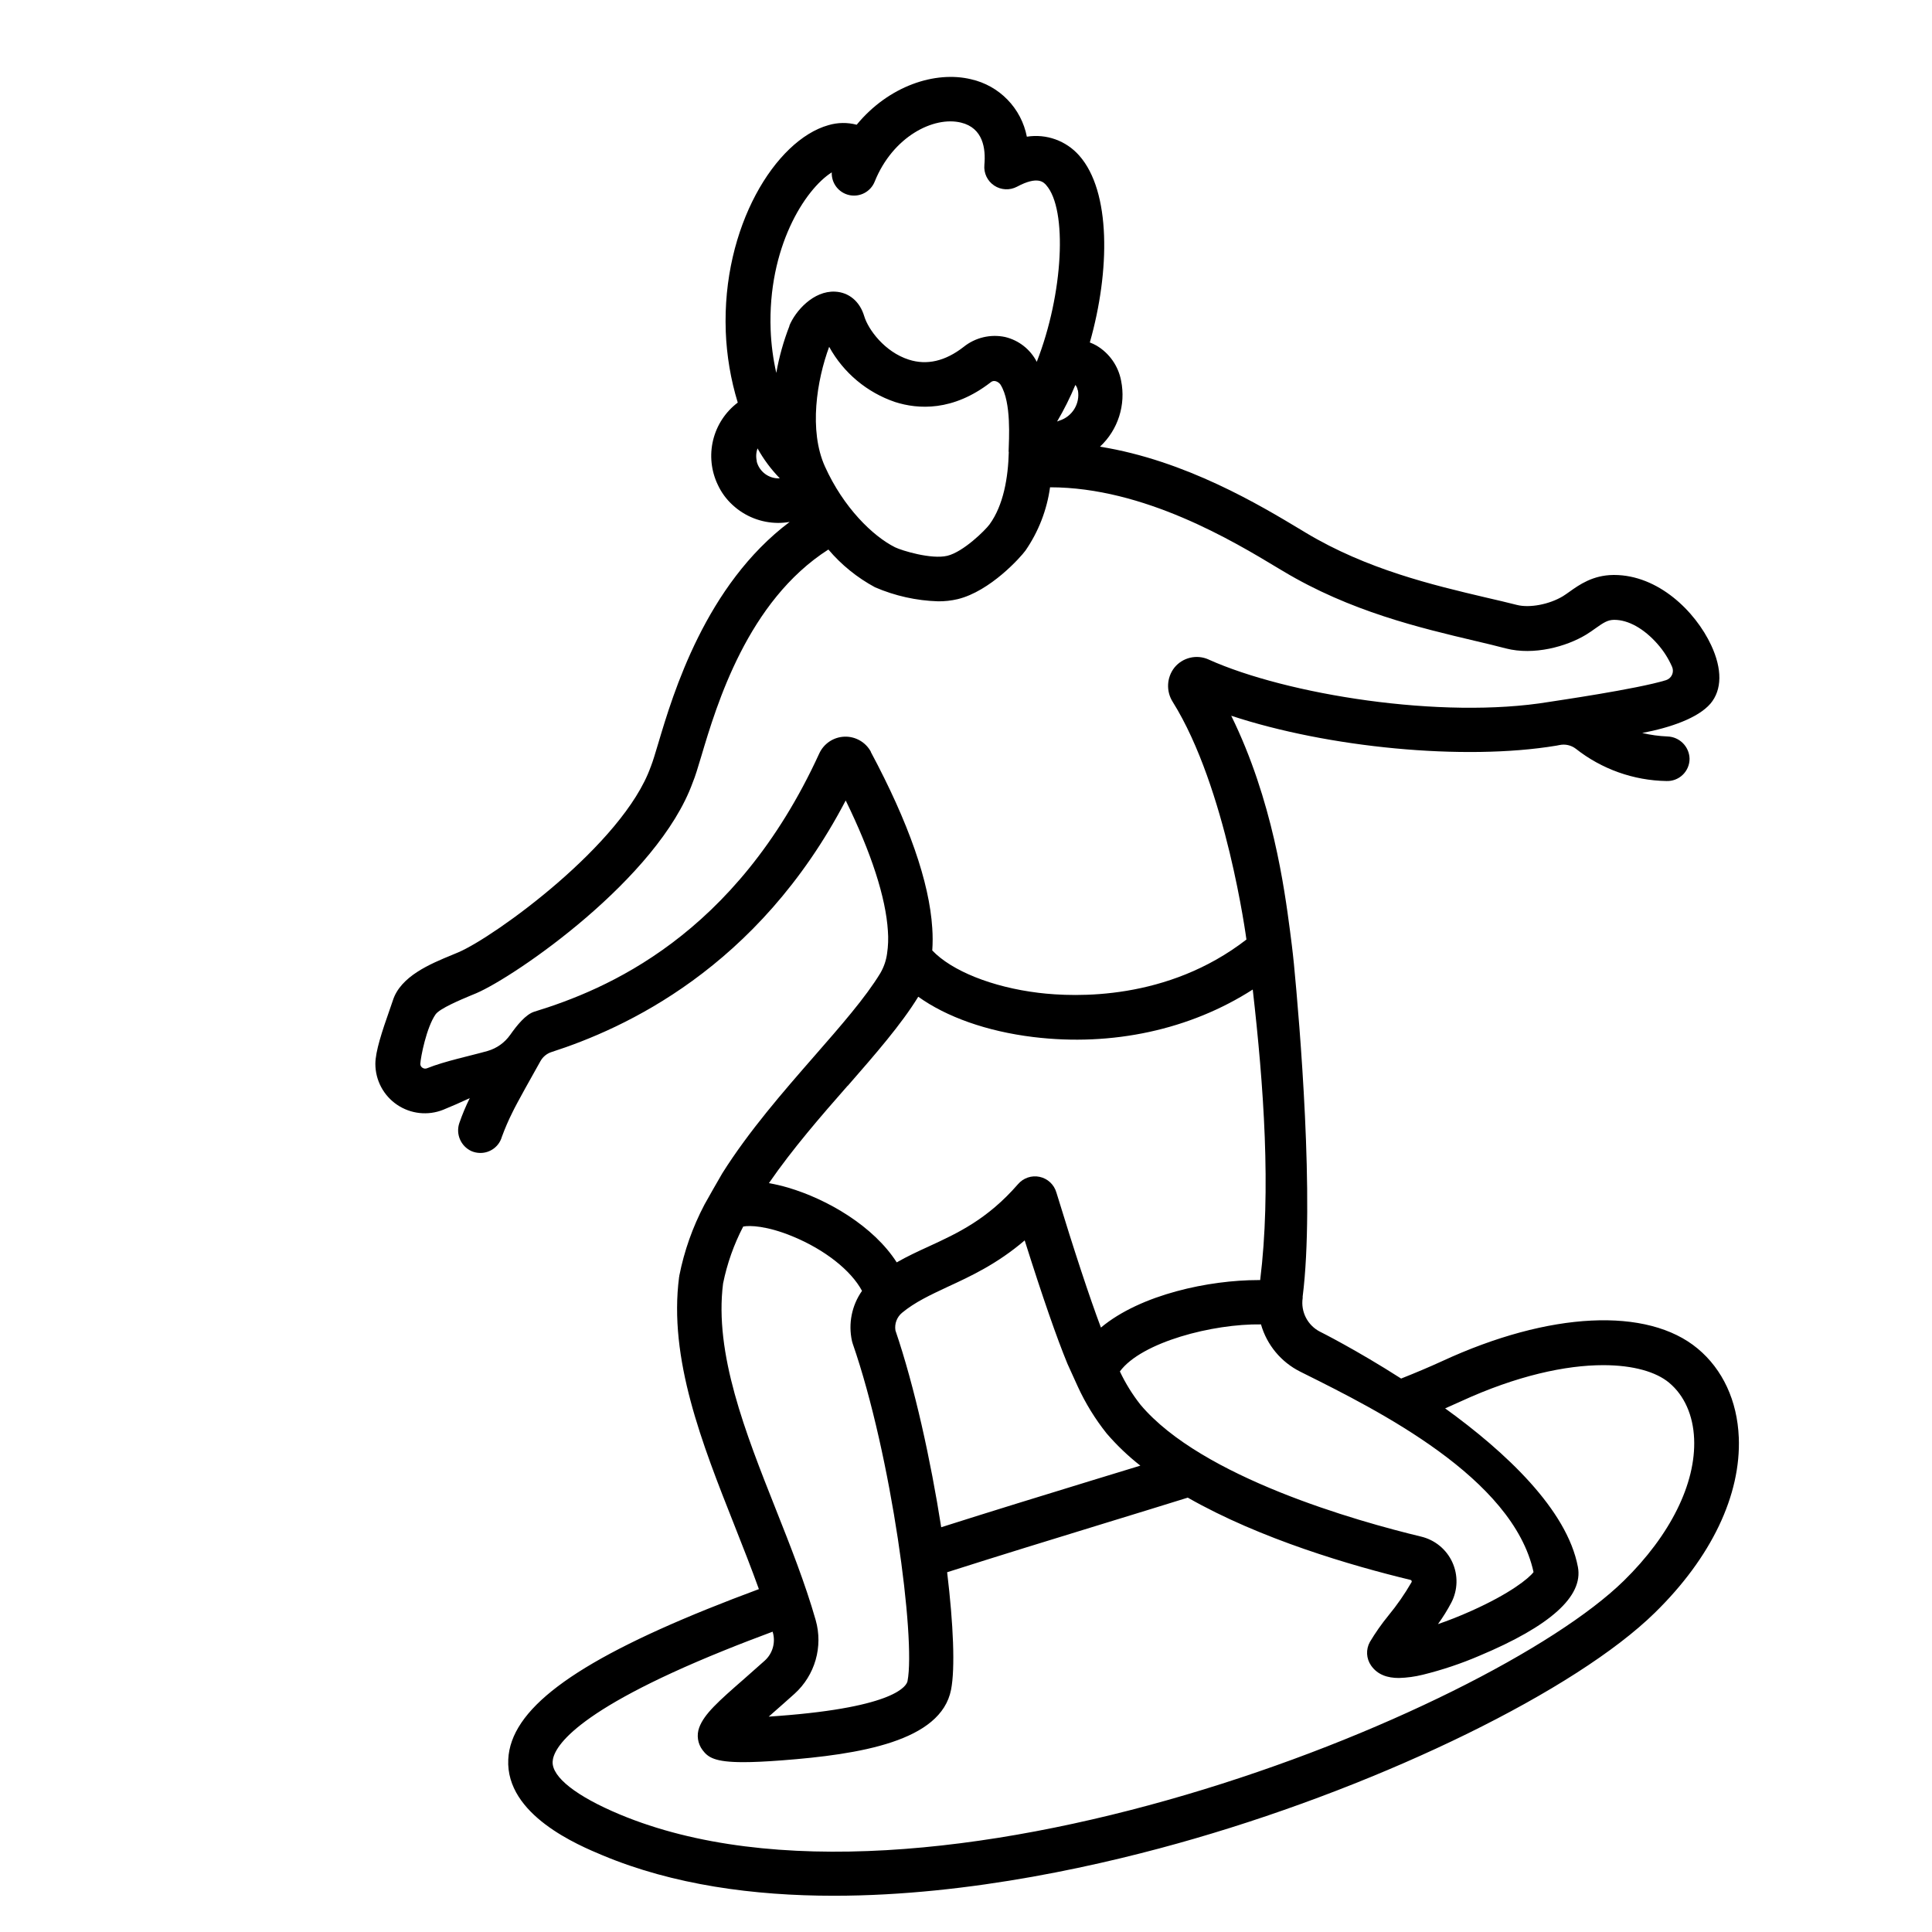
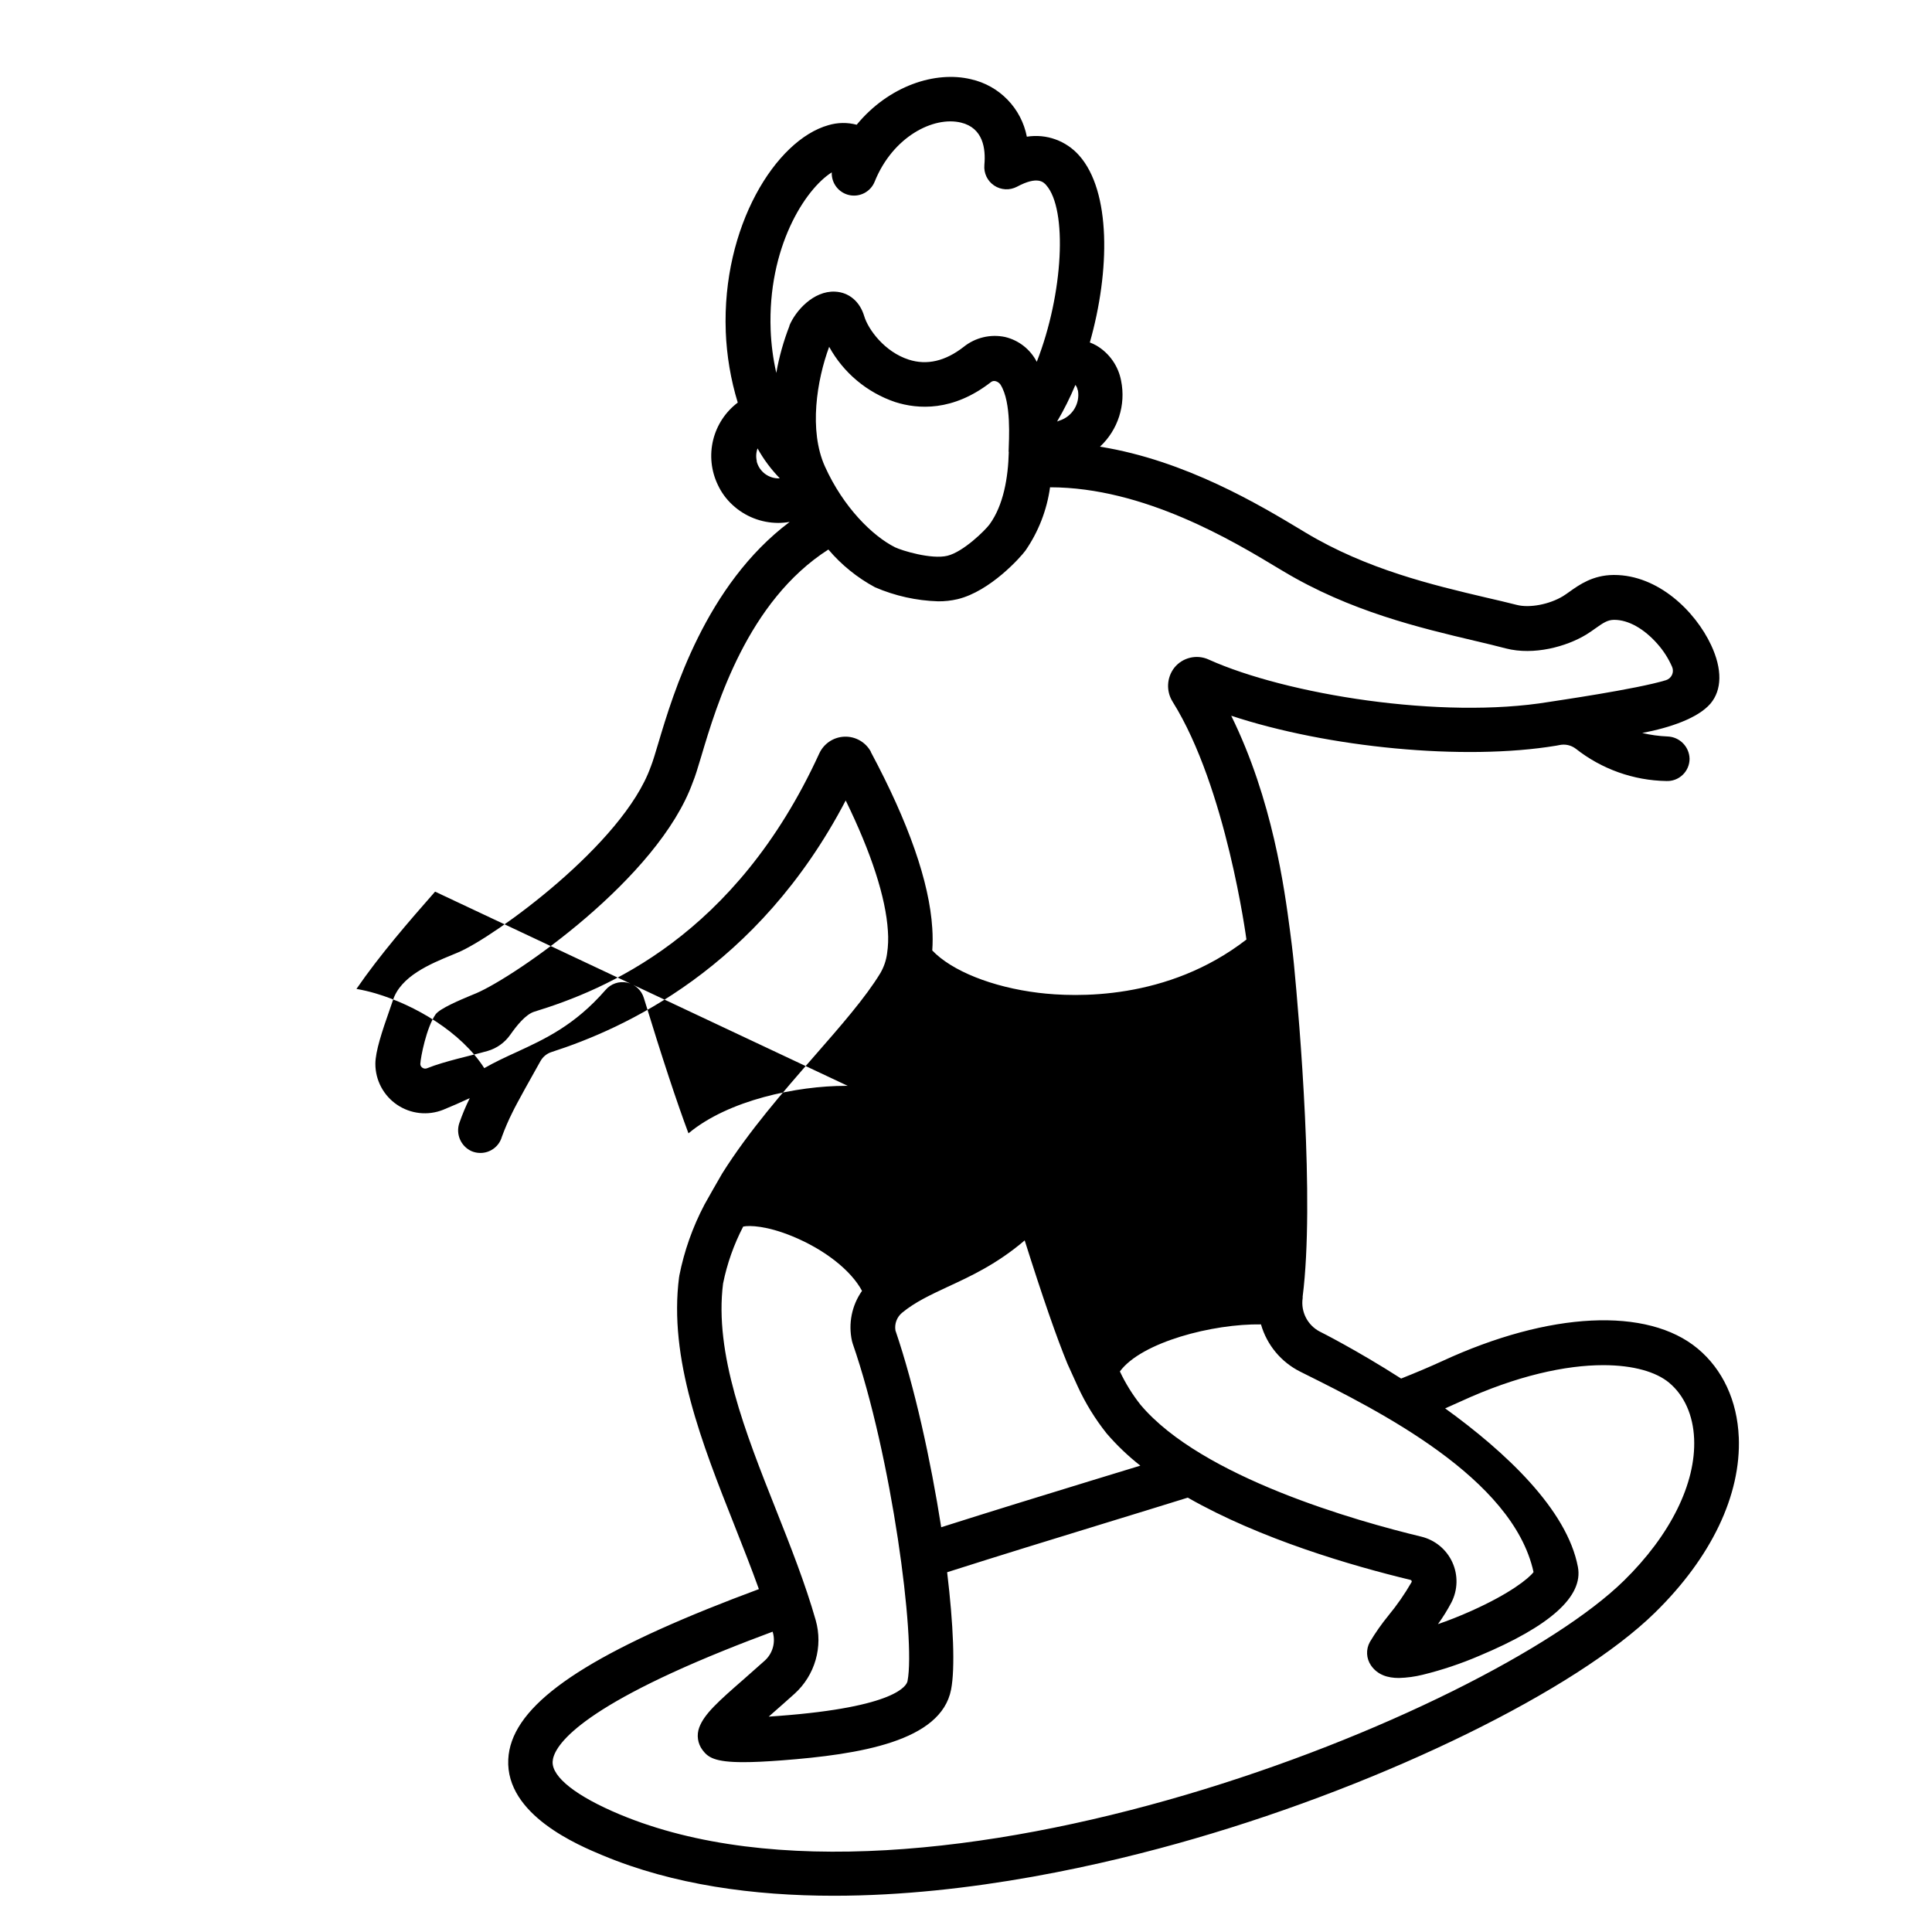
<svg xmlns="http://www.w3.org/2000/svg" fill="#000000" width="800px" height="800px" version="1.1" viewBox="144 144 512 512">
-   <path d="m604.79 524.87c-0.395-9.625-4.25-17.957-10.883-23.477-13.305-11.078-39.273-9.84-67.77 3.344-3.258 1.496-6.887 3.031-10.824 4.594-11.957-7.656-21.48-12.41-21.48-12.41v0.004c-3.297-1.676-5.156-5.273-4.613-8.934v-0.402c3.219-25.465-0.828-72.641-2.312-88.059-0.305-3.18-0.828-7.254-1.055-8.945-1.445-10.922-4.566-34.547-15.566-56.906 25.586 8.441 61.637 11.996 86.148 7.93l0.809-0.156c1.535-0.332 3.137 0.027 4.379 0.984 6.848 5.394 15.273 8.395 23.988 8.543 1.609 0.062 3.172-0.531 4.328-1.645 1.16-1.113 1.816-2.652 1.812-4.262-0.074-3.203-2.641-5.793-5.844-5.902-2.258-0.09-4.504-0.398-6.699-0.926 7.43-1.406 14.762-3.938 18.074-7.766 3.09-3.652 3.16-9.16 0.188-15.508-4.203-8.984-14.031-18.598-25.723-18.598h-0.168c-5.461 0.051-9.031 2.578-11.641 4.438-0.621 0.434-1.199 0.855-1.73 1.18-3.602 2.184-8.855 3.188-12.223 2.32-2.598-0.66-5.344-1.309-8.234-1.969-14.031-3.305-31.488-7.43-47.703-17.16l-1.219-0.738c-10.824-6.504-30.582-18.422-53.324-22.07l-0.004 0.004c4.785-4.457 6.906-11.078 5.602-17.484-0.73-3.894-3.106-7.289-6.516-9.309-0.566-0.324-1.156-0.602-1.77-0.828 5.383-18.973 5.609-40.051-2.824-49.543-3.465-3.93-8.695-5.812-13.867-4.988-0.719-3.695-2.496-7.102-5.117-9.801-2.621-2.703-5.969-4.582-9.641-5.414-9.516-2.312-21.875 1.762-30.336 12.043v0.004c-2.469-0.656-5.066-0.613-7.508 0.117-13.973 3.938-28.23 26.883-27.188 54.691h-0.004c0.246 6.383 1.312 12.711 3.18 18.824-3.262 2.465-5.566 5.981-6.531 9.953-0.961 3.973-0.523 8.156 1.246 11.84 0.934 2.012 2.254 3.82 3.887 5.316 3.289 3.059 7.613 4.766 12.105 4.781 1.02-0.004 2.043-0.094 3.051-0.266-22.277 16.727-30.879 45.422-34.824 58.676-0.777 2.609-1.457 4.852-1.879 5.902 0 0.117-0.098 0.234-0.137 0.355-7.281 20.457-41.438 45.059-50.953 49.121l-1.645 0.688c-5.785 2.383-13.719 5.648-15.742 12.133-0.148 0.492-0.434 1.301-0.789 2.293-2.078 5.902-3.809 11.129-3.828 14.434v0.004c0 4.348 2.156 8.418 5.758 10.855 3.602 2.441 8.18 2.938 12.219 1.324 2.203-0.887 4.633-1.969 7.035-3.078h0.004c-1.059 2.133-1.98 4.332-2.758 6.582-1.008 2.945 0.387 6.172 3.219 7.461 0.734 0.316 1.531 0.48 2.332 0.48 2.648 0.02 4.988-1.73 5.719-4.281 0.809-2.211 1.742-4.379 2.801-6.484 1.074-2.273 5.441-10.055 7.438-13.598h0.004c0.645-1.145 1.699-2 2.953-2.391 19.031-6.141 54.594-22.043 77.922-66.656 6.781 13.875 10.629 25.723 11.18 34.566 0.152 2.008 0.078 4.023-0.219 6.012-0.246 1.816-0.844 3.562-1.762 5.148-3.938 6.504-10.578 14.082-17.574 22.09-8.188 9.379-17.277 19.797-24.316 30.965-0.336 0.523-4.586 8-4.773 8.375h0.004c-3.109 5.914-5.348 12.25-6.641 18.805 0 0.109 0 0.207-0.051 0.316-2.824 21.648 6.062 44.102 14.66 65.809 2.293 5.805 4.508 11.414 6.484 16.914-4.742 1.762-9.34 3.531-13.727 5.305-35.809 14.484-52.062 26.766-52.691 39.812-0.719 14.762 18.695 22.801 25.062 25.457 18.695 7.805 39.969 10.688 61.215 10.688 36.211 0 72.344-8.383 95.566-15.133 50.941-14.781 101.14-39.383 122.04-59.891 14.945-14.629 22.84-31.152 22.219-46.504zm-116.23-17.375 1.102 0.551c19.387 9.672 55.281 27.551 60.742 52.574-1.238 1.652-6.18 5.668-16.422 10.254-3.285 1.477-6.289 2.637-8.906 3.531 1.32-1.82 2.508-3.734 3.555-5.727 1.715-3.328 1.809-7.266 0.25-10.672s-4.598-5.906-8.242-6.785c-16.945-4.082-58.113-15.645-74.371-34.922-2.164-2.731-4.004-5.703-5.488-8.855 5.758-7.805 24.688-12.664 37.391-12.469 1.562 5.445 5.328 9.984 10.391 12.52zm-107.26-10.922c-0.285-1.766 0.387-3.551 1.773-4.688 3.426-2.832 7.457-4.695 12.121-6.887 5.973-2.754 13.047-6.023 20.359-12.281 4.723 14.965 8.473 25.762 11.324 32.68 0 0 2.508 5.57 2.746 6.051 2.039 4.441 4.613 8.617 7.656 12.438 2.691 3.129 5.68 5.981 8.926 8.523-4.25 1.312-8.547 2.625-12.891 3.938-13.305 4.074-26.734 8.207-39.883 12.387-2.773-17.703-7.043-37.234-12.133-52.16zm48.355-249.16c0.625 3.543-1.484 6.996-4.918 8.059-0.207 0.066-0.406 0.148-0.602 0.234 1.84-3.117 3.461-6.359 4.852-9.699 0.328 0.402 0.539 0.891 0.617 1.406zm-85.086 18.812c-0.273-1.125-0.207-2.305 0.188-3.394 1.609 2.894 3.594 5.559 5.902 7.93-2.871 0.164-5.453-1.742-6.141-4.535zm8.66-35.887c-1.578 4.039-2.75 8.219-3.504 12.488-0.848-3.746-1.348-7.559-1.496-11.395-0.816-21.816 9.094-37.273 16.195-41.75v-0.004c-0.121 2.875 1.84 5.418 4.652 6.027 2.809 0.605 5.648-0.898 6.723-3.566 4.793-11.926 15.605-17.418 22.887-15.645 5.844 1.418 6.582 6.887 6.18 11.227h0.004c-0.203 2.16 0.801 4.258 2.606 5.457 1.809 1.203 4.125 1.316 6.043 0.301 5.512-2.953 7.066-1.172 7.734-0.414 5.688 6.406 4.555 28.812-2.5 46.82-1.707-3.309-4.766-5.707-8.383-6.574-3.875-0.824-7.918 0.141-11.004 2.629-4.84 3.769-9.73 4.922-14.535 3.367-6.375-2.035-10.746-7.969-11.809-11.531-1.16-3.879-4.043-6.309-7.715-6.484-5.734-0.281-10.523 5.121-12.129 9.047zm58.113 33.387c-0.168 6.887-1.418 14.168-5.098 19.238-1.172 1.594-6.965 7.301-11.188 8.324-4.223 1.023-12.074-1.379-13.863-2.254-5.902-2.953-13.676-10.547-18.578-21.41-4.309-9.555-2.144-22.887 1.121-31.715 3.797 6.898 10.043 12.121 17.504 14.641 6.012 1.918 15.293 2.559 25.379-5.293 1.141-0.836 2.371 0.355 2.566 0.746 2.894 4.676 2.188 14.445 2.106 17.723zm-36.527 79.535v0.004c-1.371-2.566-4.086-4.133-6.996-4.039-2.91 0.094-5.512 1.832-6.719 4.481-22.207 48.48-56.719 62.641-75.492 68.398-2.312 0.707-4.695 3.719-6.414 6.168h-0.004c-1.449 2.051-3.551 3.547-5.961 4.242-4.469 1.277-11.316 2.676-16.059 4.586-0.406 0.164-0.863 0.113-1.223-0.137-0.336-0.215-0.547-0.586-0.559-0.984 0.078-1.812 1.633-9.691 4.043-13.156 1.094-1.574 6.809-3.938 8.984-4.859l1.801-0.746c10.273-4.398 48.168-30.367 57.367-55.863 0.68-1.625 1.348-3.879 2.273-6.957 4.082-13.707 12.27-41.082 33.672-54.77v-0.004c3.461 4.078 7.652 7.473 12.359 10.008 5.293 2.285 10.969 3.547 16.727 3.723 1.742 0.016 3.481-0.176 5.176-0.574 8.648-2.098 16.727-11.16 17.957-12.859h0.004c3.457-5.008 5.691-10.758 6.523-16.785 24.906 0 48.609 14.297 60.488 21.461l1.238 0.738c17.801 10.688 36.25 15.035 51.07 18.539 2.844 0.668 5.531 1.309 8.02 1.969 7.41 1.898 16.031-0.48 21.293-3.68 0.887-0.543 1.672-1.102 2.43-1.645 2.078-1.477 3.227-2.242 4.922-2.254h0.07c3.731 0 7.871 2.332 11.453 6.394h-0.004c1.605 1.809 2.914 3.863 3.879 6.082 0.285 0.676 0.273 1.445-0.035 2.113-0.309 0.668-0.887 1.176-1.59 1.398-7.766 2.391-29.52 5.519-30.945 5.758-28.535 4.723-69.707-1.969-90.262-11.227v-0.004c-3.16-1.43-6.891-0.547-9.074 2.148-2.059 2.625-2.234 6.266-0.441 9.082 14.211 22.75 19.492 62.73 19.531 62.977-20.93 16.207-45.324 15.312-55.105 14.121-12.309-1.504-23.016-5.824-28.152-11.227v-0.004c0.137-1.965 0.137-3.938 0-5.902-0.766-12.211-6.246-27.926-16.293-46.711zm-6.16 88.5c7.312-8.383 14.219-16.305 18.695-23.617 7.449 5.344 18.145 9.172 30.445 10.676 21 2.566 41.664-1.969 58.195-12.586 2.902 25.445 4.922 53.137 1.969 77h-0.57c-12.793 0-31.047 3.738-41.633 12.586-3.051-8.137-7.008-20.121-11.809-35.816v0.004c-0.605-2.09-2.309-3.676-4.438-4.133-2.125-0.453-4.332 0.297-5.738 1.957-8.137 9.34-16 12.969-23.617 16.48-2.953 1.348-5.766 2.656-8.512 4.231-6.16-9.605-18.344-16.727-28.82-19.816-1.66-0.488-3.348-0.883-5.055-1.18 6.258-9.082 13.852-17.82 20.84-25.781zm-33.031 52.371c1.062-5.25 2.856-10.328 5.332-15.082 1.691-0.344 6.238-0.227 13.086 2.598 8.562 3.523 15.512 9.043 18.402 14.445-2.715 3.856-3.68 8.676-2.664 13.281 0.051 0.227 0.117 0.453 0.188 0.668 10.352 29.844 16.727 78.277 14.535 89.465-0.215 1.133-2.894 6.887-34.184 9.23l-2.598 0.188 1.328-1.172c1.703-1.496 3.562-3.129 5.551-4.922l-0.004 0.004c2.644-2.402 4.57-5.5 5.555-8.938 0.988-3.438 0.996-7.082 0.023-10.523-2.773-9.73-6.75-19.77-10.598-29.473-8.031-20.242-16.316-41.191-13.953-59.77zm238.69 78.801c-35.895 35.16-185.37 95.566-266.04 61.922-11.523-4.812-18.016-9.91-17.82-13.992 0.168-3.406 4.922-13.086 45.332-29.43 4.144-1.684 8.48-3.344 12.969-5.019l0.059 0.207c0.762 2.684-0.062 5.57-2.129 7.449-1.969 1.742-3.769 3.344-5.441 4.82-6.887 6.012-10.617 9.328-11.945 12.93-0.742 2.012-0.406 4.266 0.887 5.973 1.438 1.898 3.121 3.199 10.824 3.199 2.617 0 5.902-0.148 10.156-0.473 20.664-1.574 42.215-5.039 44.879-18.754 1.102-5.648 0.621-17.25-1.043-31.105 13.699-4.367 27.777-8.699 41.703-12.969 7.477-2.293 14.859-4.555 22.07-6.801 19.305 11.02 43.492 18.055 59.039 21.805v0.004c0.121 0.023 0.219 0.109 0.266 0.223 0.062 0.113 0.062 0.254 0 0.367-1.797 3.117-3.852 6.078-6.141 8.855-1.809 2.215-3.453 4.559-4.918 7.016-1.082 1.965-0.957 4.375 0.324 6.219 1.742 2.5 4.418 3.305 7.379 3.305 2.137-0.059 4.262-0.348 6.336-0.863 5.133-1.262 10.152-2.945 15.008-5.031 18.773-7.871 27.551-15.742 26.098-23.508-2.863-15.242-19.207-30.504-35.188-42.047 1.406-0.609 2.773-1.219 4.074-1.82 14.965-6.887 27.926-9.633 37.824-9.633 8.02 0 14.031 1.801 17.445 4.644 4.035 3.356 6.387 8.641 6.641 14.879 0.504 11.848-6.309 25.547-18.645 37.629z" />
+   <path d="m604.79 524.87c-0.395-9.625-4.25-17.957-10.883-23.477-13.305-11.078-39.273-9.84-67.77 3.344-3.258 1.496-6.887 3.031-10.824 4.594-11.957-7.656-21.48-12.41-21.48-12.41v0.004c-3.297-1.676-5.156-5.273-4.613-8.934v-0.402c3.219-25.465-0.828-72.641-2.312-88.059-0.305-3.18-0.828-7.254-1.055-8.945-1.445-10.922-4.566-34.547-15.566-56.906 25.586 8.441 61.637 11.996 86.148 7.93l0.809-0.156c1.535-0.332 3.137 0.027 4.379 0.984 6.848 5.394 15.273 8.395 23.988 8.543 1.609 0.062 3.172-0.531 4.328-1.645 1.16-1.113 1.816-2.652 1.812-4.262-0.074-3.203-2.641-5.793-5.844-5.902-2.258-0.09-4.504-0.398-6.699-0.926 7.43-1.406 14.762-3.938 18.074-7.766 3.09-3.652 3.16-9.16 0.188-15.508-4.203-8.984-14.031-18.598-25.723-18.598h-0.168c-5.461 0.051-9.031 2.578-11.641 4.438-0.621 0.434-1.199 0.855-1.73 1.18-3.602 2.184-8.855 3.188-12.223 2.32-2.598-0.66-5.344-1.309-8.234-1.969-14.031-3.305-31.488-7.43-47.703-17.16l-1.219-0.738c-10.824-6.504-30.582-18.422-53.324-22.07l-0.004 0.004c4.785-4.457 6.906-11.078 5.602-17.484-0.73-3.894-3.106-7.289-6.516-9.309-0.566-0.324-1.156-0.602-1.77-0.828 5.383-18.973 5.609-40.051-2.824-49.543-3.465-3.93-8.695-5.812-13.867-4.988-0.719-3.695-2.496-7.102-5.117-9.801-2.621-2.703-5.969-4.582-9.641-5.414-9.516-2.312-21.875 1.762-30.336 12.043v0.004c-2.469-0.656-5.066-0.613-7.508 0.117-13.973 3.938-28.23 26.883-27.188 54.691h-0.004c0.246 6.383 1.312 12.711 3.18 18.824-3.262 2.465-5.566 5.981-6.531 9.953-0.961 3.973-0.523 8.156 1.246 11.84 0.934 2.012 2.254 3.82 3.887 5.316 3.289 3.059 7.613 4.766 12.105 4.781 1.02-0.004 2.043-0.094 3.051-0.266-22.277 16.727-30.879 45.422-34.824 58.676-0.777 2.609-1.457 4.852-1.879 5.902 0 0.117-0.098 0.234-0.137 0.355-7.281 20.457-41.438 45.059-50.953 49.121l-1.645 0.688c-5.785 2.383-13.719 5.648-15.742 12.133-0.148 0.492-0.434 1.301-0.789 2.293-2.078 5.902-3.809 11.129-3.828 14.434v0.004c0 4.348 2.156 8.418 5.758 10.855 3.602 2.441 8.18 2.938 12.219 1.324 2.203-0.887 4.633-1.969 7.035-3.078h0.004c-1.059 2.133-1.98 4.332-2.758 6.582-1.008 2.945 0.387 6.172 3.219 7.461 0.734 0.316 1.531 0.48 2.332 0.48 2.648 0.02 4.988-1.73 5.719-4.281 0.809-2.211 1.742-4.379 2.801-6.484 1.074-2.273 5.441-10.055 7.438-13.598h0.004c0.645-1.145 1.699-2 2.953-2.391 19.031-6.141 54.594-22.043 77.922-66.656 6.781 13.875 10.629 25.723 11.18 34.566 0.152 2.008 0.078 4.023-0.219 6.012-0.246 1.816-0.844 3.562-1.762 5.148-3.938 6.504-10.578 14.082-17.574 22.09-8.188 9.379-17.277 19.797-24.316 30.965-0.336 0.523-4.586 8-4.773 8.375h0.004c-3.109 5.914-5.348 12.25-6.641 18.805 0 0.109 0 0.207-0.051 0.316-2.824 21.648 6.062 44.102 14.66 65.809 2.293 5.805 4.508 11.414 6.484 16.914-4.742 1.762-9.34 3.531-13.727 5.305-35.809 14.484-52.062 26.766-52.691 39.812-0.719 14.762 18.695 22.801 25.062 25.457 18.695 7.805 39.969 10.688 61.215 10.688 36.211 0 72.344-8.383 95.566-15.133 50.941-14.781 101.14-39.383 122.04-59.891 14.945-14.629 22.84-31.152 22.219-46.504zm-116.23-17.375 1.102 0.551c19.387 9.672 55.281 27.551 60.742 52.574-1.238 1.652-6.18 5.668-16.422 10.254-3.285 1.477-6.289 2.637-8.906 3.531 1.32-1.82 2.508-3.734 3.555-5.727 1.715-3.328 1.809-7.266 0.25-10.672s-4.598-5.906-8.242-6.785c-16.945-4.082-58.113-15.645-74.371-34.922-2.164-2.731-4.004-5.703-5.488-8.855 5.758-7.805 24.688-12.664 37.391-12.469 1.562 5.445 5.328 9.984 10.391 12.52zm-107.26-10.922c-0.285-1.766 0.387-3.551 1.773-4.688 3.426-2.832 7.457-4.695 12.121-6.887 5.973-2.754 13.047-6.023 20.359-12.281 4.723 14.965 8.473 25.762 11.324 32.68 0 0 2.508 5.57 2.746 6.051 2.039 4.441 4.613 8.617 7.656 12.438 2.691 3.129 5.68 5.981 8.926 8.523-4.25 1.312-8.547 2.625-12.891 3.938-13.305 4.074-26.734 8.207-39.883 12.387-2.773-17.703-7.043-37.234-12.133-52.16zm48.355-249.16c0.625 3.543-1.484 6.996-4.918 8.059-0.207 0.066-0.406 0.148-0.602 0.234 1.84-3.117 3.461-6.359 4.852-9.699 0.328 0.402 0.539 0.891 0.617 1.406zm-85.086 18.812c-0.273-1.125-0.207-2.305 0.188-3.394 1.609 2.894 3.594 5.559 5.902 7.93-2.871 0.164-5.453-1.742-6.141-4.535zm8.66-35.887c-1.578 4.039-2.75 8.219-3.504 12.488-0.848-3.746-1.348-7.559-1.496-11.395-0.816-21.816 9.094-37.273 16.195-41.75v-0.004c-0.121 2.875 1.84 5.418 4.652 6.027 2.809 0.605 5.648-0.898 6.723-3.566 4.793-11.926 15.605-17.418 22.887-15.645 5.844 1.418 6.582 6.887 6.18 11.227h0.004c-0.203 2.16 0.801 4.258 2.606 5.457 1.809 1.203 4.125 1.316 6.043 0.301 5.512-2.953 7.066-1.172 7.734-0.414 5.688 6.406 4.555 28.812-2.5 46.82-1.707-3.309-4.766-5.707-8.383-6.574-3.875-0.824-7.918 0.141-11.004 2.629-4.84 3.769-9.73 4.922-14.535 3.367-6.375-2.035-10.746-7.969-11.809-11.531-1.16-3.879-4.043-6.309-7.715-6.484-5.734-0.281-10.523 5.121-12.129 9.047zm58.113 33.387c-0.168 6.887-1.418 14.168-5.098 19.238-1.172 1.594-6.965 7.301-11.188 8.324-4.223 1.023-12.074-1.379-13.863-2.254-5.902-2.953-13.676-10.547-18.578-21.41-4.309-9.555-2.144-22.887 1.121-31.715 3.797 6.898 10.043 12.121 17.504 14.641 6.012 1.918 15.293 2.559 25.379-5.293 1.141-0.836 2.371 0.355 2.566 0.746 2.894 4.676 2.188 14.445 2.106 17.723zm-36.527 79.535v0.004c-1.371-2.566-4.086-4.133-6.996-4.039-2.91 0.094-5.512 1.832-6.719 4.481-22.207 48.48-56.719 62.641-75.492 68.398-2.312 0.707-4.695 3.719-6.414 6.168h-0.004c-1.449 2.051-3.551 3.547-5.961 4.242-4.469 1.277-11.316 2.676-16.059 4.586-0.406 0.164-0.863 0.113-1.223-0.137-0.336-0.215-0.547-0.586-0.559-0.984 0.078-1.812 1.633-9.691 4.043-13.156 1.094-1.574 6.809-3.938 8.984-4.859l1.801-0.746c10.273-4.398 48.168-30.367 57.367-55.863 0.68-1.625 1.348-3.879 2.273-6.957 4.082-13.707 12.27-41.082 33.672-54.77v-0.004c3.461 4.078 7.652 7.473 12.359 10.008 5.293 2.285 10.969 3.547 16.727 3.723 1.742 0.016 3.481-0.176 5.176-0.574 8.648-2.098 16.727-11.16 17.957-12.859h0.004c3.457-5.008 5.691-10.758 6.523-16.785 24.906 0 48.609 14.297 60.488 21.461l1.238 0.738c17.801 10.688 36.25 15.035 51.07 18.539 2.844 0.668 5.531 1.309 8.02 1.969 7.41 1.898 16.031-0.48 21.293-3.68 0.887-0.543 1.672-1.102 2.43-1.645 2.078-1.477 3.227-2.242 4.922-2.254h0.07c3.731 0 7.871 2.332 11.453 6.394h-0.004c1.605 1.809 2.914 3.863 3.879 6.082 0.285 0.676 0.273 1.445-0.035 2.113-0.309 0.668-0.887 1.176-1.59 1.398-7.766 2.391-29.52 5.519-30.945 5.758-28.535 4.723-69.707-1.969-90.262-11.227v-0.004c-3.16-1.43-6.891-0.547-9.074 2.148-2.059 2.625-2.234 6.266-0.441 9.082 14.211 22.75 19.492 62.73 19.531 62.977-20.93 16.207-45.324 15.312-55.105 14.121-12.309-1.504-23.016-5.824-28.152-11.227v-0.004c0.137-1.965 0.137-3.938 0-5.902-0.766-12.211-6.246-27.926-16.293-46.711zm-6.16 88.5h-0.57c-12.793 0-31.047 3.738-41.633 12.586-3.051-8.137-7.008-20.121-11.809-35.816v0.004c-0.605-2.09-2.309-3.676-4.438-4.133-2.125-0.453-4.332 0.297-5.738 1.957-8.137 9.34-16 12.969-23.617 16.48-2.953 1.348-5.766 2.656-8.512 4.231-6.16-9.605-18.344-16.727-28.82-19.816-1.66-0.488-3.348-0.883-5.055-1.18 6.258-9.082 13.852-17.82 20.84-25.781zm-33.031 52.371c1.062-5.25 2.856-10.328 5.332-15.082 1.691-0.344 6.238-0.227 13.086 2.598 8.562 3.523 15.512 9.043 18.402 14.445-2.715 3.856-3.68 8.676-2.664 13.281 0.051 0.227 0.117 0.453 0.188 0.668 10.352 29.844 16.727 78.277 14.535 89.465-0.215 1.133-2.894 6.887-34.184 9.23l-2.598 0.188 1.328-1.172c1.703-1.496 3.562-3.129 5.551-4.922l-0.004 0.004c2.644-2.402 4.57-5.5 5.555-8.938 0.988-3.438 0.996-7.082 0.023-10.523-2.773-9.73-6.75-19.77-10.598-29.473-8.031-20.242-16.316-41.191-13.953-59.77zm238.69 78.801c-35.895 35.16-185.37 95.566-266.04 61.922-11.523-4.812-18.016-9.91-17.82-13.992 0.168-3.406 4.922-13.086 45.332-29.43 4.144-1.684 8.48-3.344 12.969-5.019l0.059 0.207c0.762 2.684-0.062 5.57-2.129 7.449-1.969 1.742-3.769 3.344-5.441 4.82-6.887 6.012-10.617 9.328-11.945 12.93-0.742 2.012-0.406 4.266 0.887 5.973 1.438 1.898 3.121 3.199 10.824 3.199 2.617 0 5.902-0.148 10.156-0.473 20.664-1.574 42.215-5.039 44.879-18.754 1.102-5.648 0.621-17.25-1.043-31.105 13.699-4.367 27.777-8.699 41.703-12.969 7.477-2.293 14.859-4.555 22.07-6.801 19.305 11.02 43.492 18.055 59.039 21.805v0.004c0.121 0.023 0.219 0.109 0.266 0.223 0.062 0.113 0.062 0.254 0 0.367-1.797 3.117-3.852 6.078-6.141 8.855-1.809 2.215-3.453 4.559-4.918 7.016-1.082 1.965-0.957 4.375 0.324 6.219 1.742 2.5 4.418 3.305 7.379 3.305 2.137-0.059 4.262-0.348 6.336-0.863 5.133-1.262 10.152-2.945 15.008-5.031 18.773-7.871 27.551-15.742 26.098-23.508-2.863-15.242-19.207-30.504-35.188-42.047 1.406-0.609 2.773-1.219 4.074-1.82 14.965-6.887 27.926-9.633 37.824-9.633 8.02 0 14.031 1.801 17.445 4.644 4.035 3.356 6.387 8.641 6.641 14.879 0.504 11.848-6.309 25.547-18.645 37.629z" />
</svg>